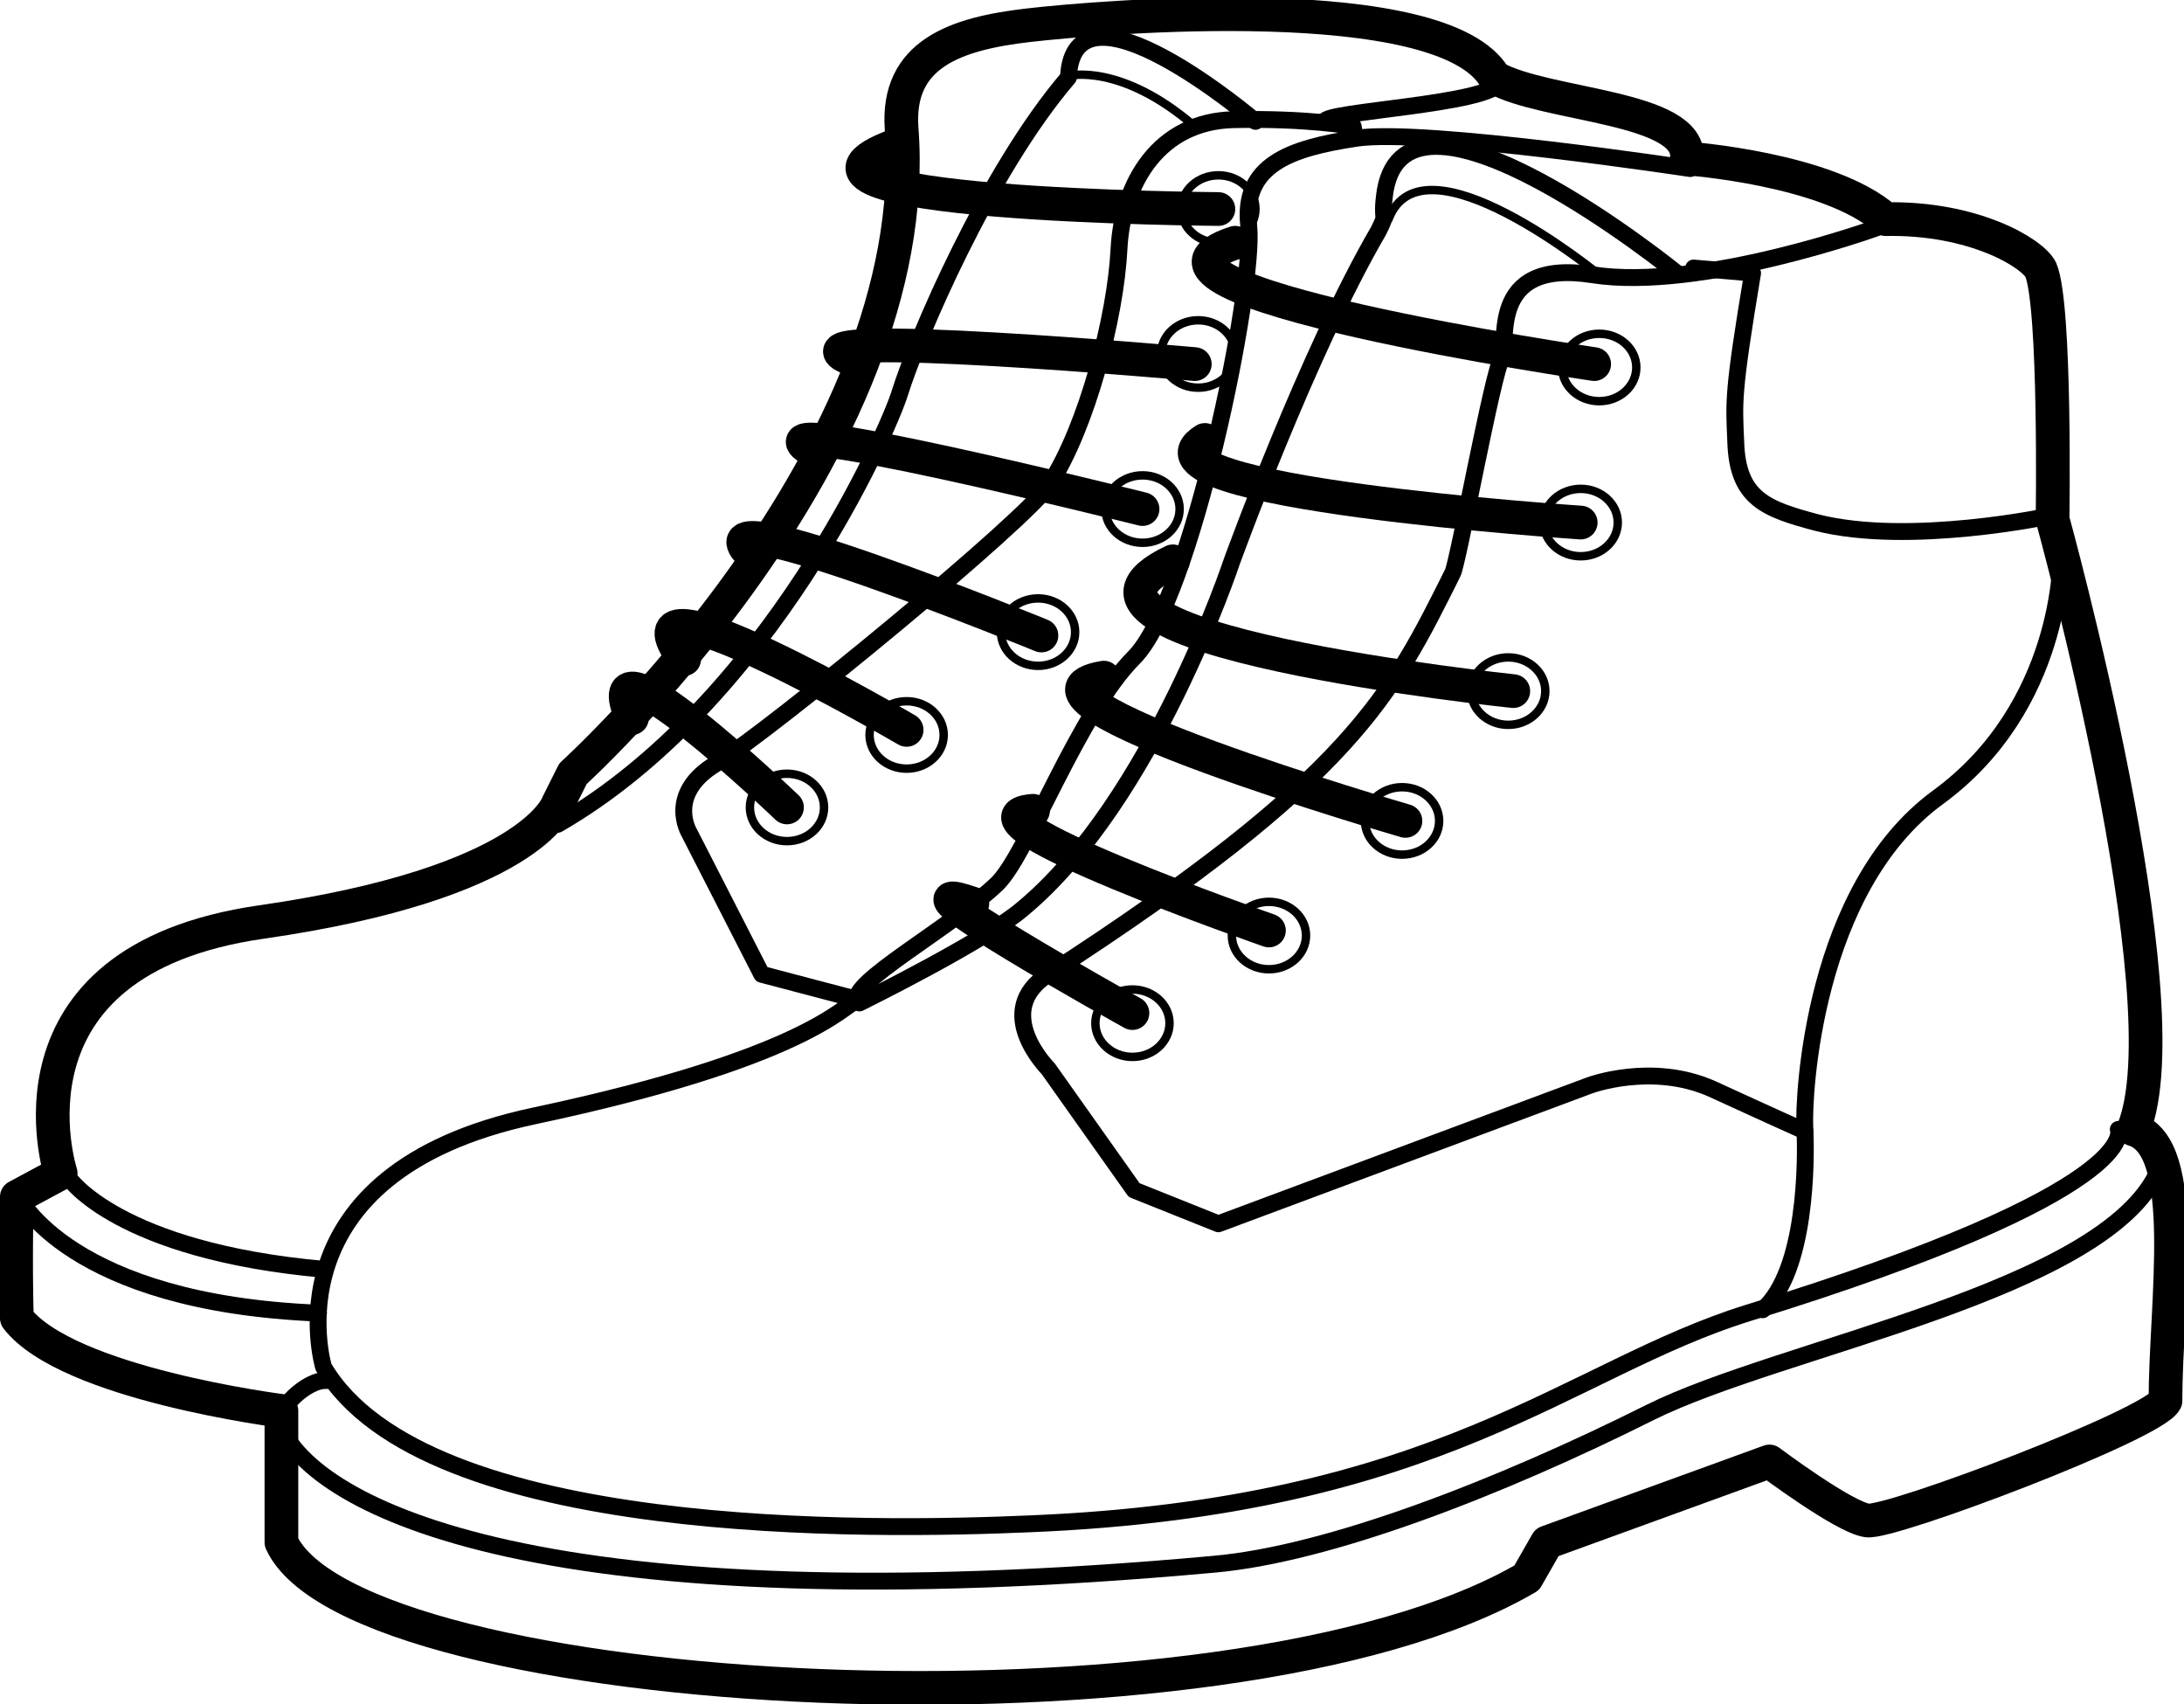
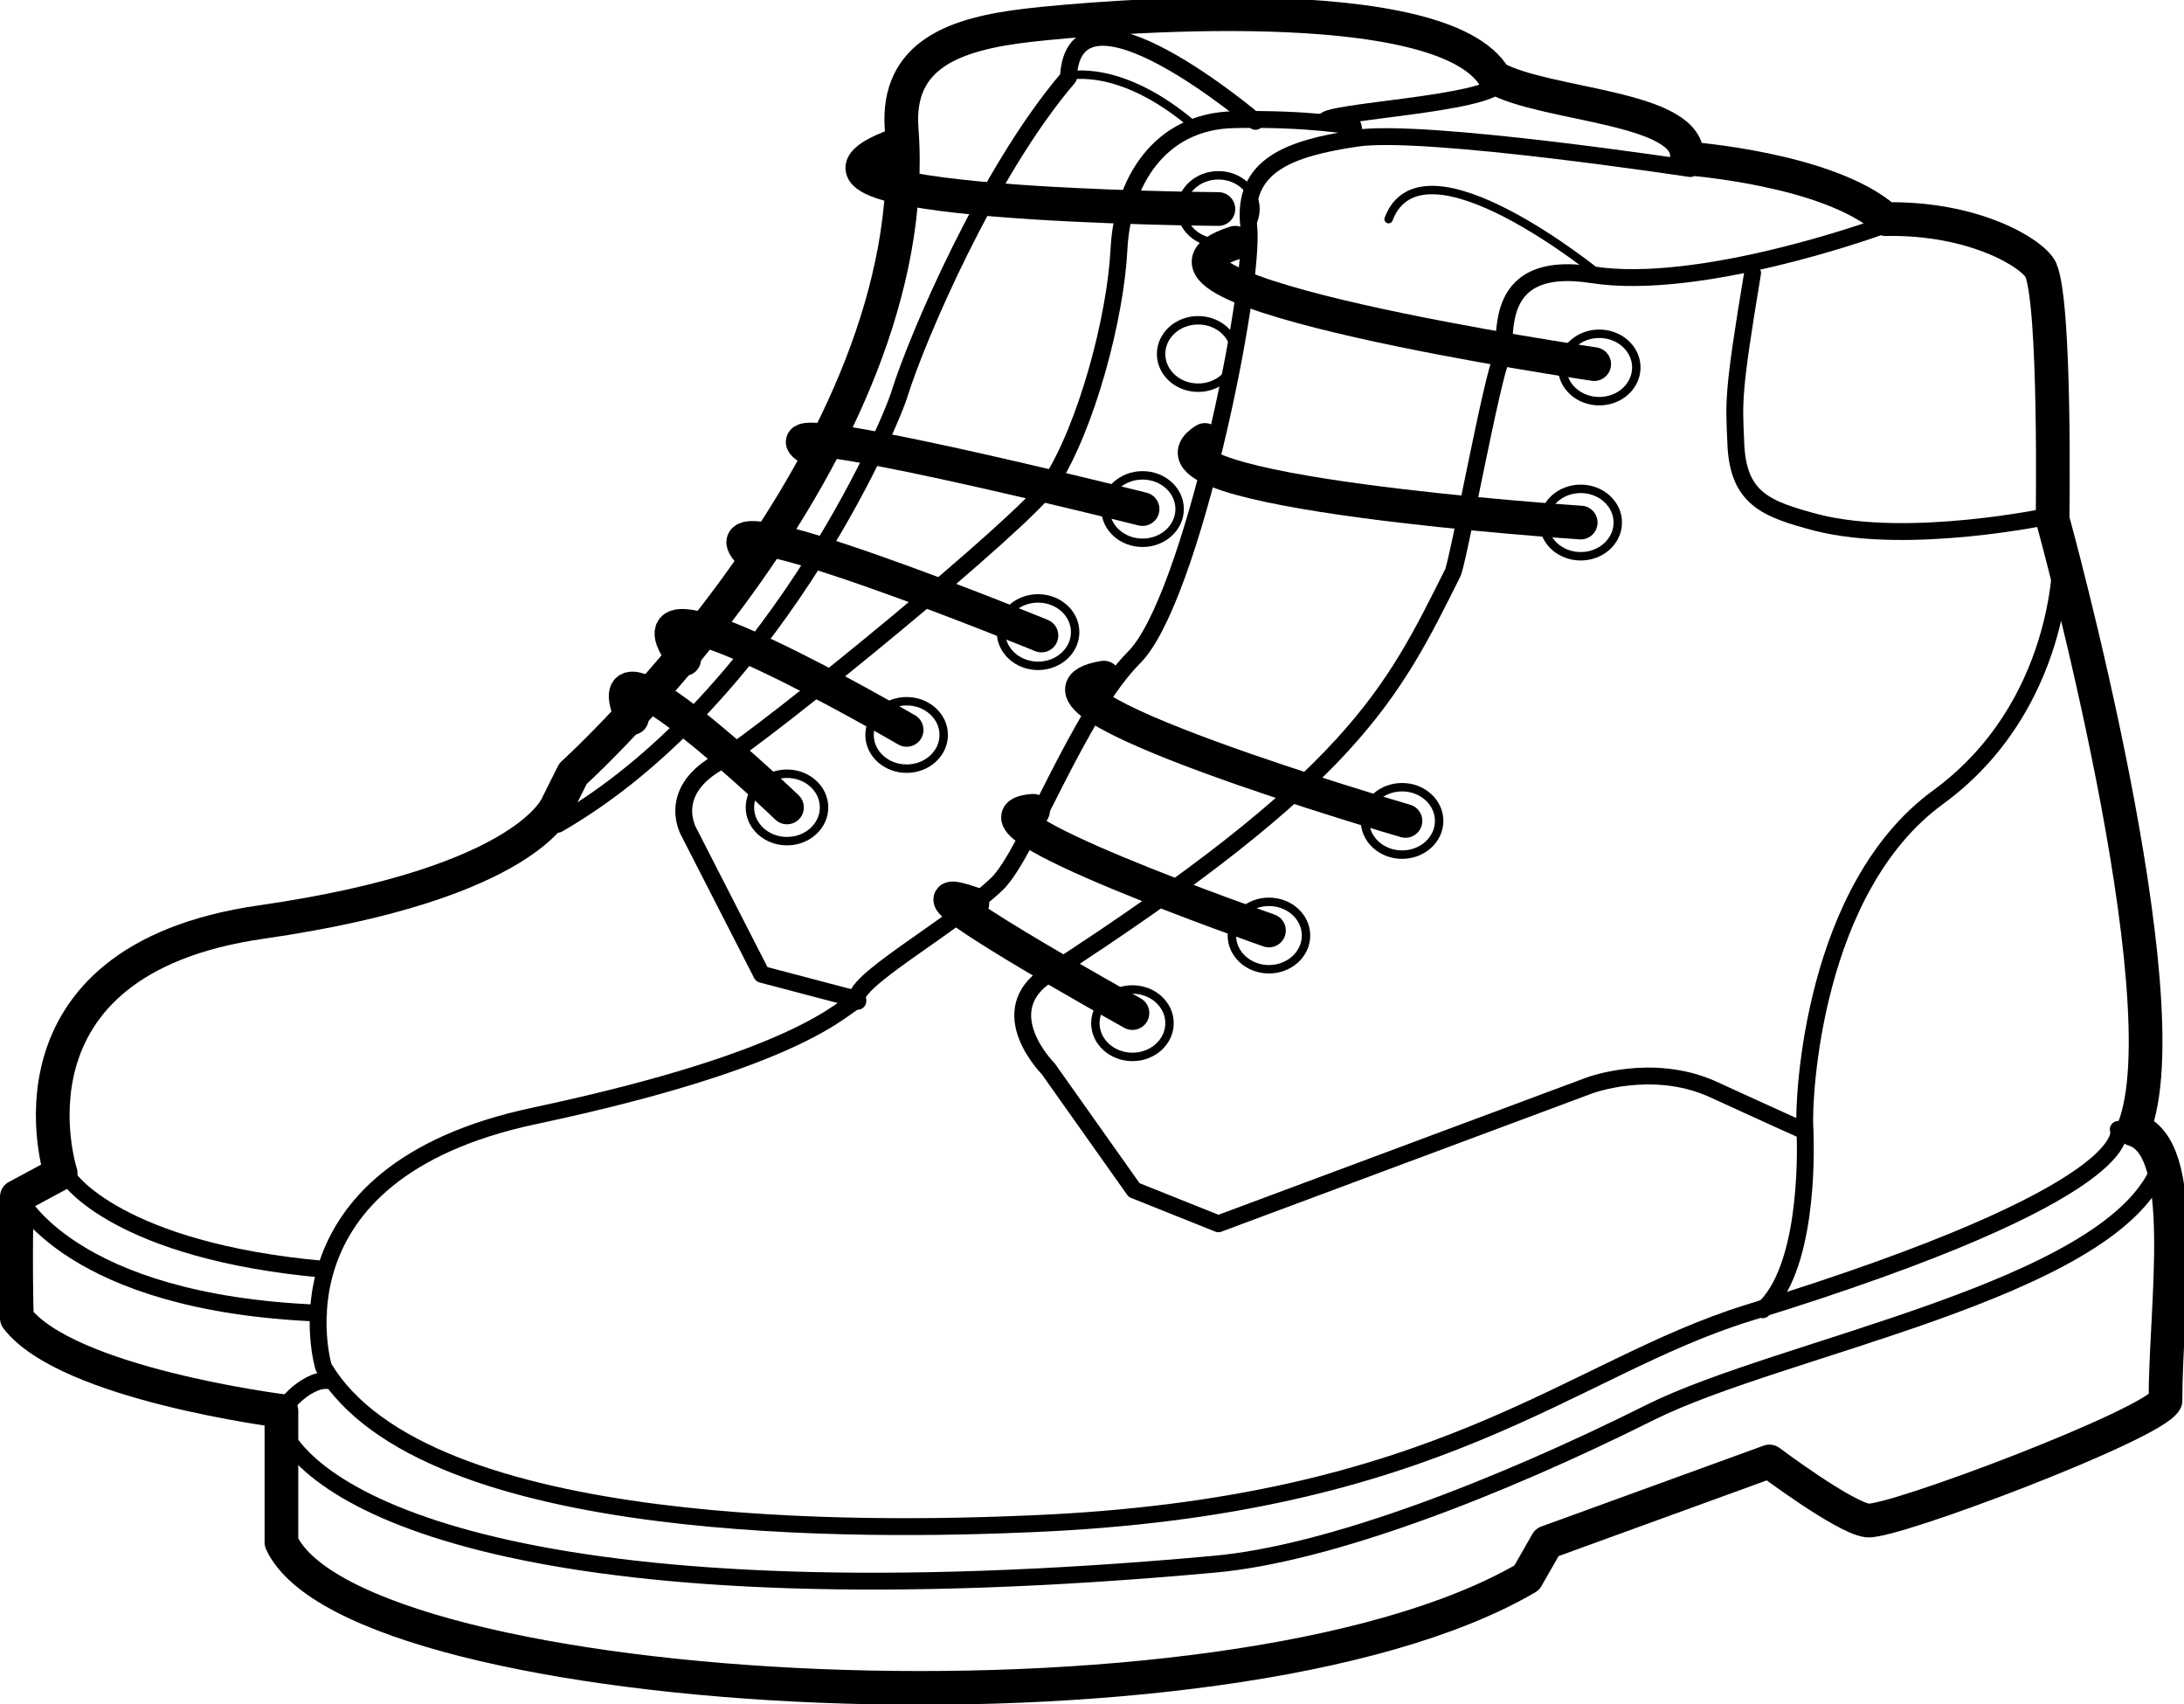
<svg xmlns="http://www.w3.org/2000/svg" version="1.1" id="Vrstva_1" x="0px" y="0px" viewBox="0 0 129.6 101.1" enable-background="new 0 0 129.6 101.1" xml:space="preserve">
  <g id="Bezpecnostni_x5F_obuv">
    <path fill="none" stroke="#000000" stroke-width="2" stroke-linecap="round" stroke-linejoin="round" stroke-miterlimit="10" d="   M100.1,9.4c0,0,8.4,0.6,11.8,3.6c5.2-0.1,8.7,2,9.2,3c0.9,2.1,0.7,14.8,0.7,14.8s7.9,28.6,4.8,36.2c3.4,1,1.9,10.3,1.9,16.1   c-0.7,1.4-16.3,7.3-17.7,7.1s-5.8-3.5-5.8-3.5l-13.2,4.8c0,0,0,0-1.2,2.1C72.8,104,21.1,101,16.7,91.5c0-5.5,0-7.8,0-7.8   S4,82.1,1,78.2c-0.1-3.5,0-7.2,0-7.2l2.6-1.4c0,0-4.1-12.6,11.9-14.9s17.6-7,17.6-7l0.9-1.8c0,0,21-19,19.5-38.3   c-0.3-4.4,3.2-5.6,7.5-6.1s24.6-2.2,27.7,3.1C91.7,6.3,100.4,6.3,100.1,9.4z" />
    <path fill="none" stroke="#000000" stroke-linecap="round" stroke-linejoin="round" stroke-miterlimit="10" d="M4.1,69.9   c0,0,2.9,4.3,15.1,5.4" />
    <path fill="none" stroke="#000000" stroke-linecap="round" stroke-linejoin="round" stroke-miterlimit="10" d="M1.1,71   c0,0,3,6.3,17.8,6.9" />
    <path fill="none" stroke="#000000" stroke-linecap="round" stroke-linejoin="round" stroke-miterlimit="10" d="M19.4,81.9   c-1.2-0.1-3.1,1.8-2.8,2.6c2,5,15.8,11.9,55.4,8.3c6.9-0.6,17.1-4.6,25.9-9c7.8-3.9,27.1-7.2,30.2-14.4" />
    <path fill="none" stroke="#000000" stroke-linecap="round" stroke-linejoin="round" stroke-miterlimit="10" d="M125.7,67   c0,0,1.7,3.6-22,10.9c-10.6,3.3-18.2,11.5-42.6,12.5c-9.2,0.4-35.9,0.9-41.9-9.3c0,0-3.5-11.5,12.5-14.9c16-3.4,18.3-6.5,19.2-6.9   l-5.7-1.5l-4.3-8.4c0,0-1.4-2.3,1.6-4.1S61,30.8,62.3,28.7c2.2-3.4,3.9-9.9,4.1-13.9s2.4-7.6,6.8-7.7s7.1,0.4,7.1,0.4l0.1,0.6" />
    <path fill="none" stroke="#000000" stroke-linecap="round" stroke-linejoin="round" stroke-miterlimit="10" d="M122.3,33.1   c0,0,0.1,8.8-7.3,14.2s-8,17.7-7.9,19.6s0.1,8.5-2.5,10.8" />
    <path fill="none" stroke="#000000" stroke-linecap="round" stroke-linejoin="round" stroke-miterlimit="10" d="M111.4,13.5   c0,0-10.5,3.8-16.9,2.8s-4.9,4.3-5.4,5S86.5,33.5,86.2,34c-3.6,7.2-5.9,12.1-24,23.8c-3.4,2.2,0,5.6,0,5.6l5.1,7.2l5,2l22-8.2   c0,0,3.7-1.4,7.3,0.2c3.7,1.7,5.5,2.5,5.5,2.5" />
-     <path fill="none" stroke="#000000" stroke-linecap="round" stroke-linejoin="round" stroke-miterlimit="10" d="M121.7,30.6   c0,0-8.4,1.8-13.9,0.4c-3-0.8-4.7-1.4-4.8-4.8c-0.1-2.4-0.2-2.8,1-10l-3.5-0.3" />
+     <path fill="none" stroke="#000000" stroke-linecap="round" stroke-linejoin="round" stroke-miterlimit="10" d="M121.7,30.6   c0,0-8.4,1.8-13.9,0.4c-3-0.8-4.7-1.4-4.8-4.8c-0.1-2.4-0.2-2.8,1-10" />
    <path fill="none" stroke="#000000" stroke-linecap="round" stroke-linejoin="round" stroke-miterlimit="10" d="M89,4.9   c-0.7,1.3-10.3,1.7-10.4,2.3" />
    <path fill="none" stroke="#000000" stroke-linecap="round" stroke-linejoin="round" stroke-miterlimit="10" d="M100.3,10   c0,0-15.8-2.4-19.8-1.8s-6.8,1.6-6.4,5.2S70.7,35.6,67.3,39C64,42.3,61,50.6,59.2,52.4c-2.7,2.6-9,6-8.3,7" />
    <path fill="none" stroke="#000000" stroke-linecap="round" stroke-linejoin="round" stroke-miterlimit="10" d="M74.5,7.2   c0,0-10.8-9.2-11.1-2.6c-4.8,5.6-9,15.5-10,18.7c-0.7,2.3-7.8,18.4-20.3,25.6" />
    <path fill="none" stroke="#000000" stroke-width="0.5" stroke-linecap="round" stroke-linejoin="round" stroke-miterlimit="10" d="   M63.4,4.5c0,0,3.1-0.8,7.5,3" />
-     <path fill="none" stroke="#000000" stroke-linecap="round" stroke-linejoin="round" stroke-miterlimit="10" d="M99.5,16.2   c0,0-15.9-12.9-17.3-4.9c-0.3,2,0.2,1.2-0.4,2.4c-4.2,7.2-8.7,19.6-8.7,19.6s-4.7,14.2-12.4,20.6c-2.2,1.9-9.7,5.6-9.7,5.6" />
    <path fill="none" stroke="#000000" stroke-width="0.5" stroke-linecap="round" stroke-linejoin="round" stroke-miterlimit="10" d="   M94.9,16.3c0,0-10.5-8.6-12.5-3.3" />
    <path fill="none" stroke="#000000" stroke-width="2" stroke-linecap="round" stroke-linejoin="round" stroke-miterlimit="10" d="   M46.7,47.9c0,0-11.8-11.3-9.2-5.3" />
    <path fill="none" stroke="#000000" stroke-width="2" stroke-linecap="round" stroke-linejoin="round" stroke-miterlimit="10" d="   M53.8,43.3c0,0-17.8-10.4-13.2-4.2" />
    <path fill="none" stroke="#000000" stroke-width="2" stroke-linecap="round" stroke-linejoin="round" stroke-miterlimit="10" d="   M61.8,37.7c0,0-20.8-8.5-17.3-4.9" />
    <path fill="none" stroke="#000000" stroke-width="2" stroke-linecap="round" stroke-linejoin="round" stroke-miterlimit="10" d="   M67.8,30.2c0,0-24.8-6.2-19.4-3.4" />
-     <path fill="none" stroke="#000000" stroke-width="2" stroke-linecap="round" stroke-linejoin="round" stroke-miterlimit="10" d="   M70.9,21.6c0,0-24.7-2.2-20.6-0.4" />
    <path fill="none" stroke="#000000" stroke-width="2" stroke-linecap="round" stroke-linejoin="round" stroke-miterlimit="10" d="   M72.3,12.4c0,0-28.9-0.2-19.1-3.8" />
    <path fill="none" stroke="#000000" stroke-width="2" stroke-linecap="round" stroke-linejoin="round" stroke-miterlimit="10" d="   M67.2,60.1c0,0-15.3-8.5-9.5-6.5" />
    <path fill="none" stroke="#000000" stroke-width="2" stroke-linecap="round" stroke-linejoin="round" stroke-miterlimit="10" d="   M75.3,55.2c0,0-19.2-6.7-14-7.1" />
    <path fill="none" stroke="#000000" stroke-width="2" stroke-linecap="round" stroke-linejoin="round" stroke-miterlimit="10" d="   M83.4,48.7c0,0-25.1-7.3-17.9-8.5" />
-     <path fill="none" stroke="#000000" stroke-width="2" stroke-linecap="round" stroke-linejoin="round" stroke-miterlimit="10" d="   M89.8,41c0,0-29.9-3.1-20.2-7.7" />
    <path fill="none" stroke="#000000" stroke-width="2" stroke-linecap="round" stroke-linejoin="round" stroke-miterlimit="10" d="   M93.8,31c0,0-27.3-1.8-22.3-4.9" />
    <path fill="none" stroke="#000000" stroke-width="2" stroke-linecap="round" stroke-linejoin="round" stroke-miterlimit="10" d="   M94.6,21.6c0,0-30-4.4-21.3-7.2" />
    <ellipse fill="none" stroke="#000000" stroke-width="0.5" stroke-linecap="round" stroke-linejoin="round" stroke-miterlimit="10" cx="67.2" cy="60.7" rx="2.2" ry="2" />
    <ellipse fill="none" stroke="#000000" stroke-width="0.5" stroke-linecap="round" stroke-linejoin="round" stroke-miterlimit="10" cx="46.7" cy="47.9" rx="2.2" ry="2" />
    <ellipse fill="none" stroke="#000000" stroke-width="0.5" stroke-linecap="round" stroke-linejoin="round" stroke-miterlimit="10" cx="53.8" cy="43.6" rx="2.2" ry="2" />
    <ellipse fill="none" stroke="#000000" stroke-width="0.5" stroke-linecap="round" stroke-linejoin="round" stroke-miterlimit="10" cx="61.6" cy="37.5" rx="2.2" ry="2" />
    <ellipse fill="none" stroke="#000000" stroke-width="0.5" stroke-linecap="round" stroke-linejoin="round" stroke-miterlimit="10" cx="67.8" cy="30.2" rx="2.2" ry="2" />
    <ellipse fill="none" stroke="#000000" stroke-width="0.5" stroke-linecap="round" stroke-linejoin="round" stroke-miterlimit="10" cx="71.1" cy="21" rx="2.2" ry="2" />
    <ellipse fill="none" stroke="#000000" stroke-width="0.5" stroke-linecap="round" stroke-linejoin="round" stroke-miterlimit="10" cx="72.3" cy="12.4" rx="2.2" ry="2" />
    <ellipse fill="none" stroke="#000000" stroke-width="0.5" stroke-linecap="round" stroke-linejoin="round" stroke-miterlimit="10" cx="75.3" cy="55.5" rx="2.2" ry="2" />
    <ellipse fill="none" stroke="#000000" stroke-width="0.5" stroke-linecap="round" stroke-linejoin="round" stroke-miterlimit="10" cx="83.2" cy="48.7" rx="2.2" ry="2" />
-     <ellipse fill="none" stroke="#000000" stroke-width="0.5" stroke-linecap="round" stroke-linejoin="round" stroke-miterlimit="10" cx="89.5" cy="41" rx="2.2" ry="2" />
    <ellipse fill="none" stroke="#000000" stroke-width="0.5" stroke-linecap="round" stroke-linejoin="round" stroke-miterlimit="10" cx="93.8" cy="31" rx="2.2" ry="2" />
    <ellipse fill="none" stroke="#000000" stroke-width="0.5" stroke-linecap="round" stroke-linejoin="round" stroke-miterlimit="10" cx="94.9" cy="21.8" rx="2.2" ry="2" />
  </g>
  <g>
</g>
  <g>
</g>
  <g>
</g>
  <g>
</g>
  <g>
</g>
  <g>
</g>
</svg>